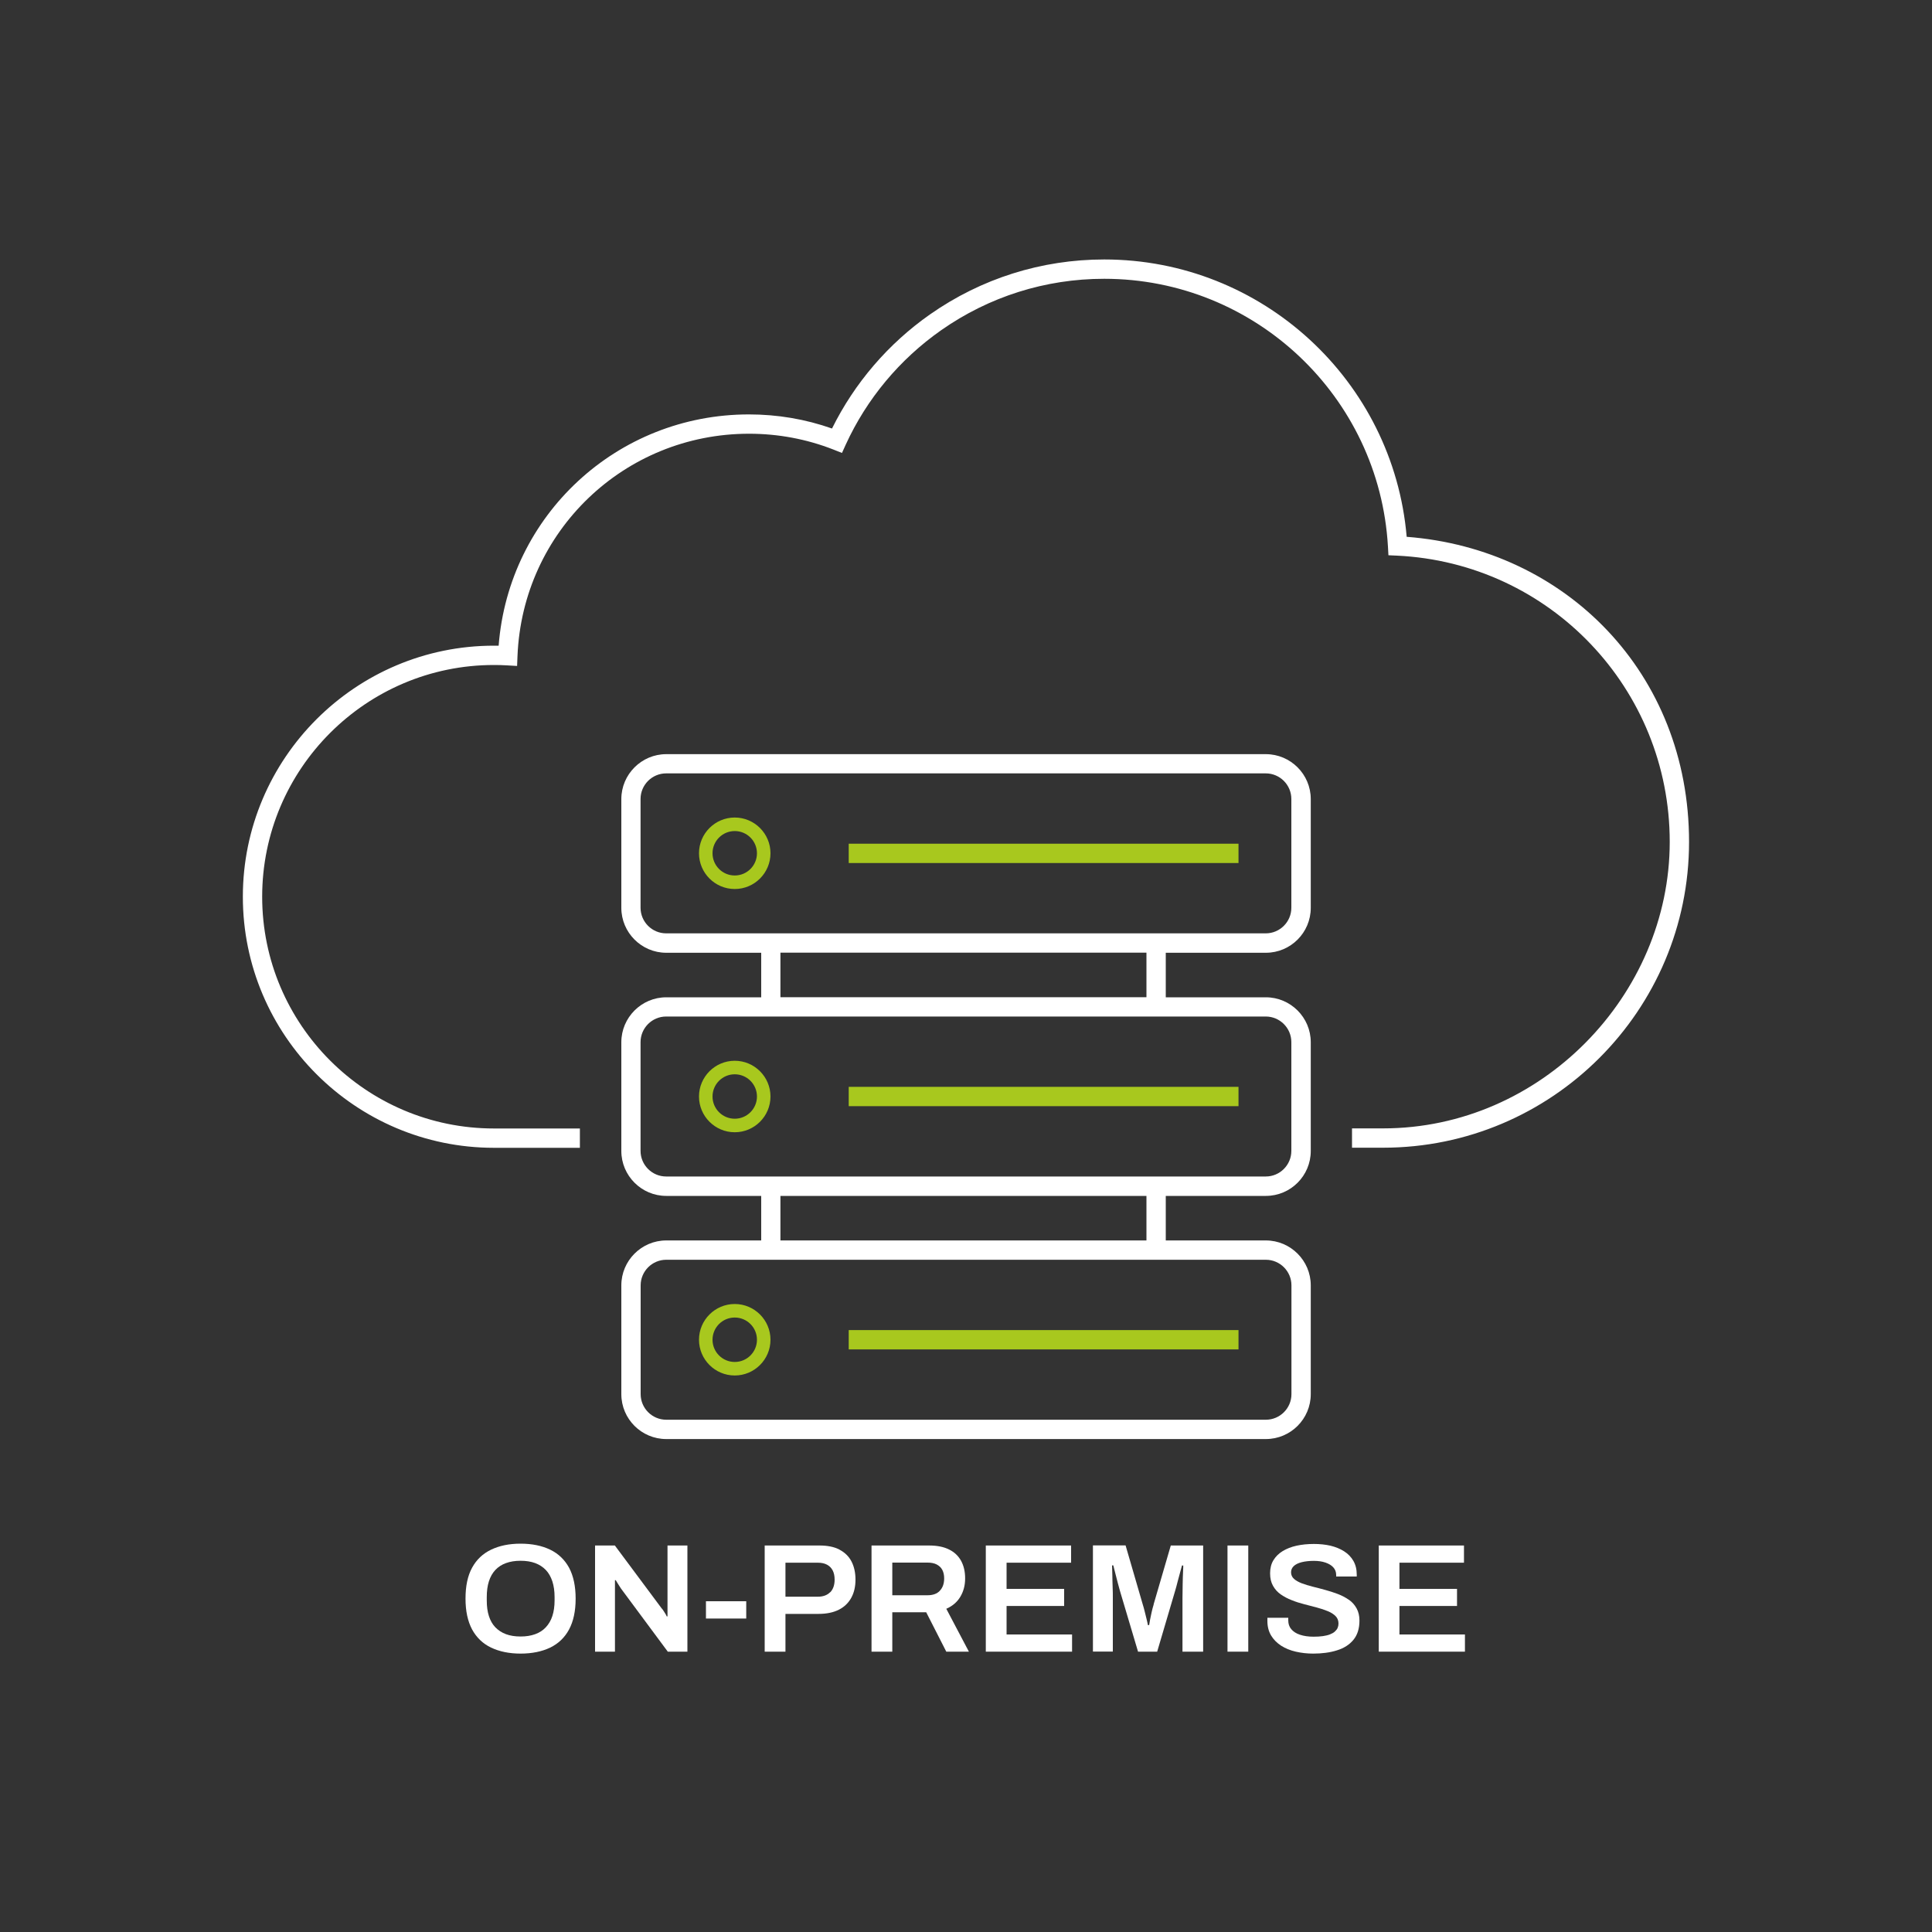
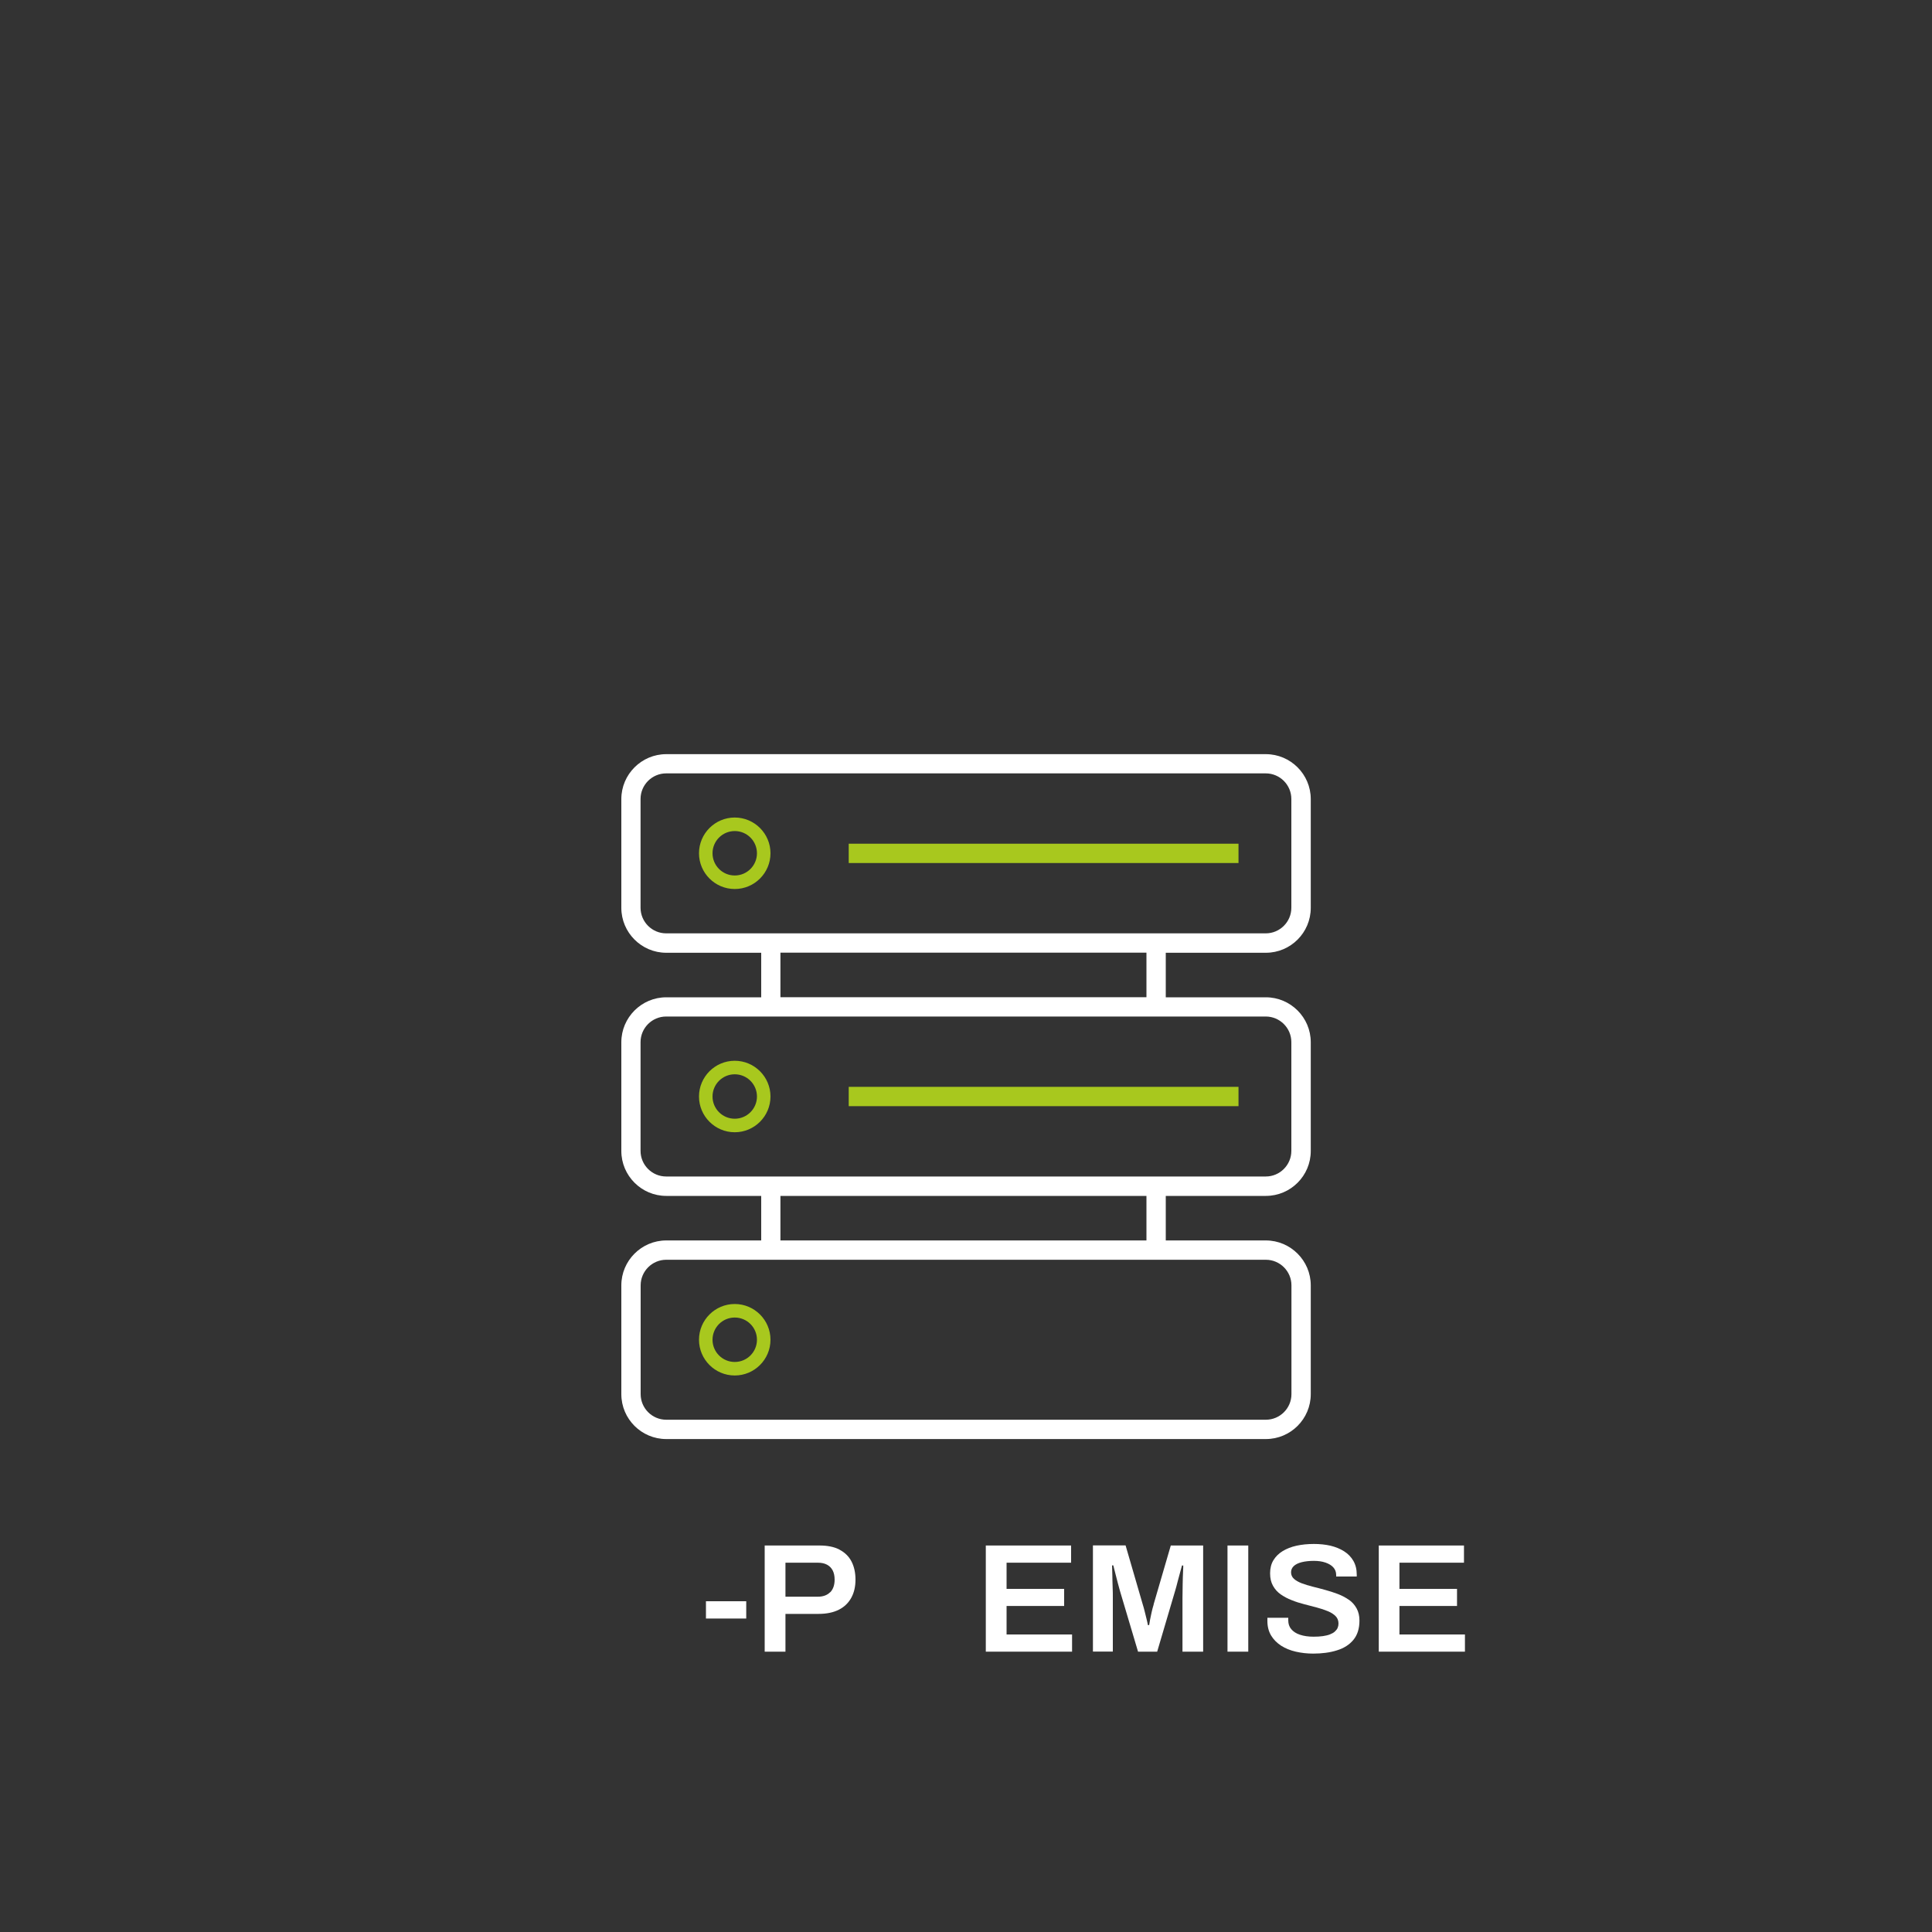
<svg xmlns="http://www.w3.org/2000/svg" id="Ebene_1" data-name="Ebene 1" viewBox="0 0 200 200">
  <rect x="0" y="0" width="200" height="200" fill="#333333" stroke="none" />
  <defs>
    <style>      .cls-1 {        fill: #a8c81e;      }      .cls-2 {        fill: #fff;      }    </style>
  </defs>
-   <path class="cls-2" d="M145.62,55.58c-1.38-16.17-14.96-28.72-31.31-28.72-6.5,0-12.73,1.97-18.04,5.69-4.32,3.03-7.81,7.1-10.14,11.81-2.75-.97-5.64-1.46-8.6-1.46-13.67,0-24.87,10.44-25.91,23.94-.16,0-.33,0-.49,0-14.33,0-25.99,11.66-25.99,25.99s11.66,25.99,25.99,25.99h8.9v-2h-8.9c-13.23,0-23.99-10.76-23.99-23.99s10.76-23.99,23.99-23.99c.46,0,.92.01,1.38.04l1.02.06.04-1.02c.52-12.91,11.05-23.02,23.97-23.02,3.02,0,5.96.55,8.74,1.64l.88.35.39-.86c2.17-4.74,5.58-8.83,9.87-11.84,4.96-3.48,10.8-5.33,16.89-5.33,15.58,0,28.48,12.18,29.37,27.72l.05.9.9.04c15.82.76,28.22,13.78,28.22,29.63s-13.31,29.66-29.67,29.66h-3.22v2h3.22c17.46,0,31.67-14.2,31.67-31.66s-12.77-30.33-29.24-31.58Z" />
  <path class="cls-1" d="M76.06,84.63c-2.04,0-3.7,1.66-3.7,3.7s1.66,3.7,3.7,3.7,3.7-1.66,3.7-3.7-1.66-3.7-3.7-3.7ZM76.06,90.63c-1.27,0-2.3-1.03-2.3-2.3s1.03-2.3,2.3-2.3,2.3,1.03,2.3,2.3-1.03,2.3-2.3,2.3Z" />
  <rect class="cls-1" x="87.86" y="87.34" width="40.35" height="2" />
  <path class="cls-2" d="M135.69,144.32v-11.26c0-2.56-2.09-4.65-4.65-4.65h-10.36v-4.61h10.36c2.57,0,4.65-2.09,4.65-4.65v-11.26c0-2.56-2.09-4.65-4.65-4.65h-10.36v-4.61h10.36c2.57,0,4.65-2.09,4.65-4.65v-11.26c0-2.56-2.09-4.65-4.65-4.65h-62.07c-2.56,0-4.65,2.09-4.65,4.65v11.26c0,2.56,2.09,4.65,4.65,4.65h9.83v4.61h-9.83c-2.56,0-4.65,2.09-4.65,4.65v11.26c0,2.56,2.09,4.65,4.65,4.65h9.83v4.61h-9.83c-2.56,0-4.65,2.09-4.65,4.65v11.26c0,2.57,2.09,4.65,4.65,4.65h62.07c2.57,0,4.65-2.09,4.65-4.65ZM66.31,93.97v-11.26c0-1.46,1.19-2.65,2.65-2.65h62.07c1.46,0,2.65,1.19,2.65,2.65v11.26c0,1.46-1.19,2.65-2.65,2.65h-62.07c-1.46,0-2.65-1.19-2.65-2.65ZM80.79,98.62h37.89v4.61h-37.89v-4.61ZM66.31,119.14v-11.26c0-1.46,1.19-2.65,2.65-2.65h62.07c1.46,0,2.65,1.19,2.65,2.65v11.26c0,1.46-1.19,2.65-2.65,2.65h-62.07c-1.46,0-2.65-1.19-2.65-2.65ZM80.79,123.8h37.89v4.61h-37.89v-4.61ZM133.69,144.32c0,1.46-1.19,2.65-2.65,2.65h-62.07c-1.46,0-2.65-1.19-2.65-2.65v-11.26c0-1.46,1.19-2.65,2.65-2.65h62.07c1.46,0,2.65,1.19,2.65,2.65v11.26Z" />
  <path class="cls-1" d="M76.06,134.99c-2.04,0-3.7,1.66-3.7,3.7s1.66,3.7,3.7,3.7,3.7-1.66,3.7-3.7-1.66-3.7-3.7-3.7ZM76.06,140.99c-1.27,0-2.3-1.03-2.3-2.3s1.03-2.3,2.3-2.3,2.3,1.03,2.3,2.3-1.03,2.3-2.3,2.3Z" />
-   <rect class="cls-1" x="87.86" y="137.69" width="40.35" height="2" />
  <path class="cls-1" d="M76.06,109.81c-2.04,0-3.7,1.66-3.7,3.7s1.66,3.7,3.7,3.7,3.7-1.66,3.7-3.7-1.66-3.7-3.7-3.7ZM76.06,115.81c-1.27,0-2.3-1.03-2.3-2.3s1.03-2.3,2.3-2.3,2.3,1.03,2.3,2.3-1.03,2.3-2.3,2.3Z" />
  <rect class="cls-1" x="87.86" y="112.51" width="40.35" height="2" />
-   <path class="cls-2" d="M56.95,160.42c-.85-.41-1.87-.62-3.06-.62s-2.19.21-3.05.62c-.86.41-1.52,1.04-1.97,1.87-.46.84-.68,1.9-.68,3.2s.23,2.34.68,3.19c.46.84,1.11,1.47,1.97,1.88.86.41,1.88.62,3.05.62s2.21-.21,3.06-.62,1.51-1.04,1.96-1.88.68-1.91.68-3.19-.23-2.36-.68-3.2c-.46-.84-1.11-1.46-1.96-1.87ZM57.41,165.68c0,.61-.08,1.15-.23,1.61-.15.46-.38.85-.68,1.17-.3.32-.66.55-1.1.71s-.94.24-1.51.24-1.08-.08-1.51-.24-.8-.4-1.1-.71c-.3-.31-.52-.7-.67-1.17-.15-.46-.22-1-.22-1.61v-.35c0-.62.07-1.16.22-1.63.15-.47.37-.86.67-1.18.3-.32.66-.55,1.1-.71s.94-.24,1.51-.24,1.08.08,1.51.24.8.4,1.1.71c.3.31.52.71.68,1.18.15.47.23,1.01.23,1.63v.35Z" />
-   <path class="cls-2" d="M69.1,166.48v.85h-.08c-.02-.06-.07-.15-.13-.26-.07-.11-.14-.22-.21-.33s-.14-.2-.2-.26l-4.83-6.49h-2.05v10.99h2.06v-7.4h.08c.04.08.12.21.24.39.12.19.22.34.3.47l4.85,6.54h2.03v-10.99h-2.06v6.49Z" />
  <rect class="cls-2" x="73.08" y="165.76" width="4.17" height="1.79" />
  <path class="cls-2" d="M86.91,160.42c-.54-.29-1.24-.43-2.07-.43h-5.68v10.99h2.15v-3.91h3.42c.85,0,1.55-.15,2.12-.44.57-.29.99-.71,1.28-1.24.29-.53.43-1.16.43-1.87s-.14-1.35-.41-1.87c-.27-.52-.68-.93-1.23-1.22ZM85.94,164.82c-.3.31-.73.47-1.28.47h-3.35v-3.52h3.35c.39,0,.7.07.96.21s.45.34.58.59.2.57.2.95c0,.56-.15.99-.45,1.31Z" />
-   <path class="cls-2" d="M99.41,165.3c.33-.55.5-1.18.5-1.9s-.14-1.3-.41-1.81c-.28-.51-.69-.91-1.24-1.18-.55-.28-1.24-.42-2.08-.42h-5.96v10.99h2.15v-4.08h3.51l2.08,4.08h2.34l-2.34-4.44c.64-.28,1.12-.69,1.45-1.24ZM97.29,164.68c-.3.31-.72.46-1.27.46h-3.65v-3.38h3.65c.37,0,.69.06.94.19.25.13.45.31.58.55s.2.54.2.89c0,.54-.15.97-.45,1.28Z" />
  <polygon class="cls-2" points="104.2 166.25 110.16 166.25 110.16 164.48 104.2 164.48 104.2 161.77 110.88 161.77 110.88 159.99 102.05 159.99 102.05 170.98 110.98 170.98 110.98 169.2 104.2 169.2 104.2 166.25" />
  <path class="cls-2" d="M119.43,166.09c-.08.26-.15.52-.21.79s-.11.53-.16.76c-.04.24-.08.43-.1.59h-.13c-.03-.18-.08-.4-.14-.64-.06-.25-.12-.5-.19-.77-.07-.27-.13-.51-.2-.72l-1.78-6.12h-3.38v10.99h2.06v-5.56c0-.33,0-.7-.02-1.11s-.02-.82-.03-1.22-.02-.75-.03-1.03h.13c.07.25.14.53.22.87.08.33.17.65.25.97.08.32.16.58.22.81l1.87,6.28h1.98l1.86-6.3c.08-.27.17-.59.26-.96.1-.37.19-.72.28-1.04s.14-.53.17-.62h.13c0,.06,0,.27-.02.62s-.03.77-.04,1.27c-.01.49-.02.98-.02,1.47v5.56h2.14v-10.99h-3.35l-1.78,6.1Z" />
  <rect class="cls-2" x="127.07" y="159.99" width="2.15" height="10.99" />
  <path class="cls-2" d="M139.63,165.61c-.34-.24-.72-.44-1.14-.6-.42-.16-.86-.3-1.3-.42s-.88-.24-1.3-.34c-.42-.11-.8-.22-1.14-.35-.33-.13-.6-.28-.8-.46-.2-.18-.3-.41-.3-.67s.09-.47.28-.65c.19-.18.46-.31.81-.4.35-.09.78-.14,1.27-.14.46,0,.87.06,1.21.18s.62.28.81.5c.19.21.29.47.29.78v.16h2.13v-.19c0-.56-.12-1.03-.35-1.43-.23-.4-.55-.73-.96-.99s-.88-.45-1.41-.58c-.53-.12-1.1-.18-1.71-.18-.65,0-1.25.06-1.8.18s-1.03.31-1.44.56c-.41.25-.73.57-.96.95s-.34.83-.34,1.35.1.93.3,1.29c.2.36.46.65.8.89.34.23.71.44,1.14.6.42.17.86.31,1.3.42.45.12.88.23,1.3.34.42.11.8.24,1.14.38.34.14.6.31.8.51s.3.46.3.77c0,.16-.03.31-.09.45-.06.14-.16.26-.29.38s-.3.21-.5.29c-.2.08-.45.14-.73.18-.28.04-.6.06-.97.06-.54,0-1.01-.07-1.4-.2-.4-.13-.7-.33-.91-.58s-.31-.55-.31-.91c0-.04,0-.09,0-.15s0-.1,0-.12h-2.16s0,.08,0,.14c0,.06,0,.13,0,.19,0,.58.13,1.08.38,1.5.25.42.6.77,1.04,1.06.44.28.95.49,1.52.62.57.13,1.17.2,1.8.2.92,0,1.75-.11,2.47-.34.72-.22,1.29-.59,1.7-1.09.41-.5.62-1.16.62-1.99,0-.49-.1-.91-.3-1.27s-.46-.65-.8-.89Z" />
  <polygon class="cls-2" points="144.87 166.25 150.83 166.25 150.83 164.48 144.87 164.48 144.87 161.77 151.55 161.77 151.55 159.99 142.73 159.99 142.73 170.98 151.65 170.98 151.65 169.2 144.87 169.2 144.87 166.25" />
</svg>